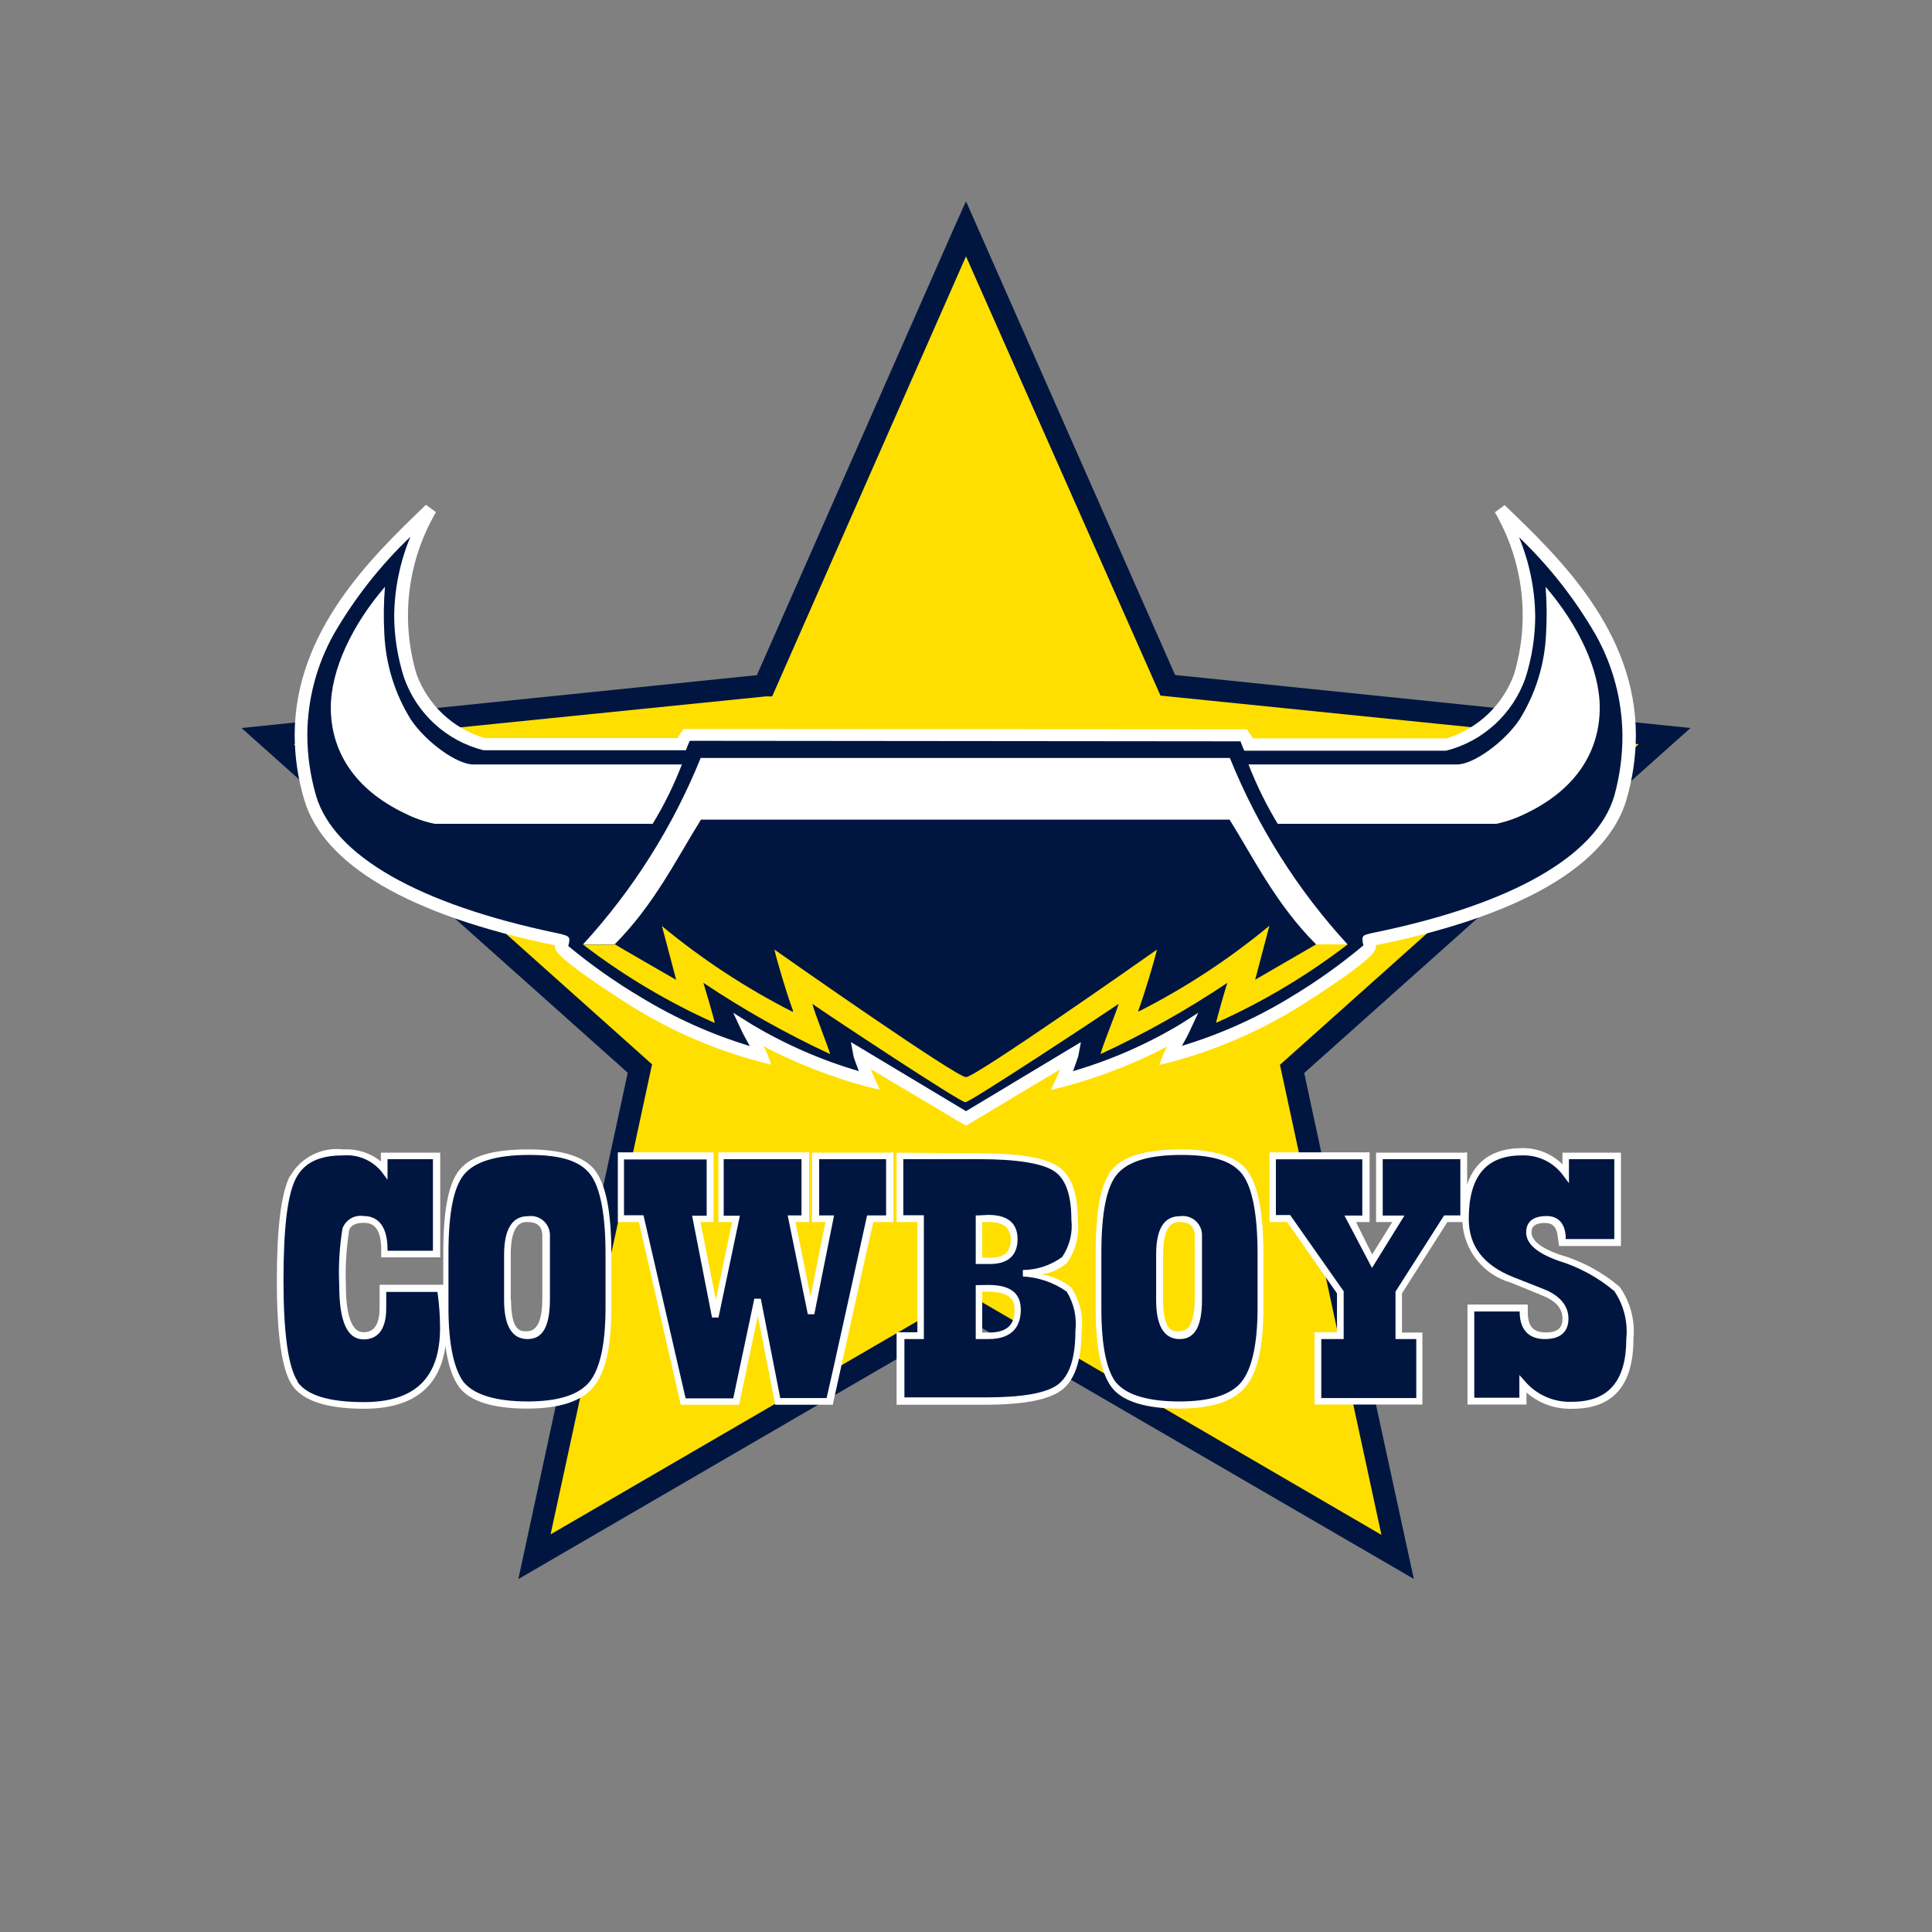
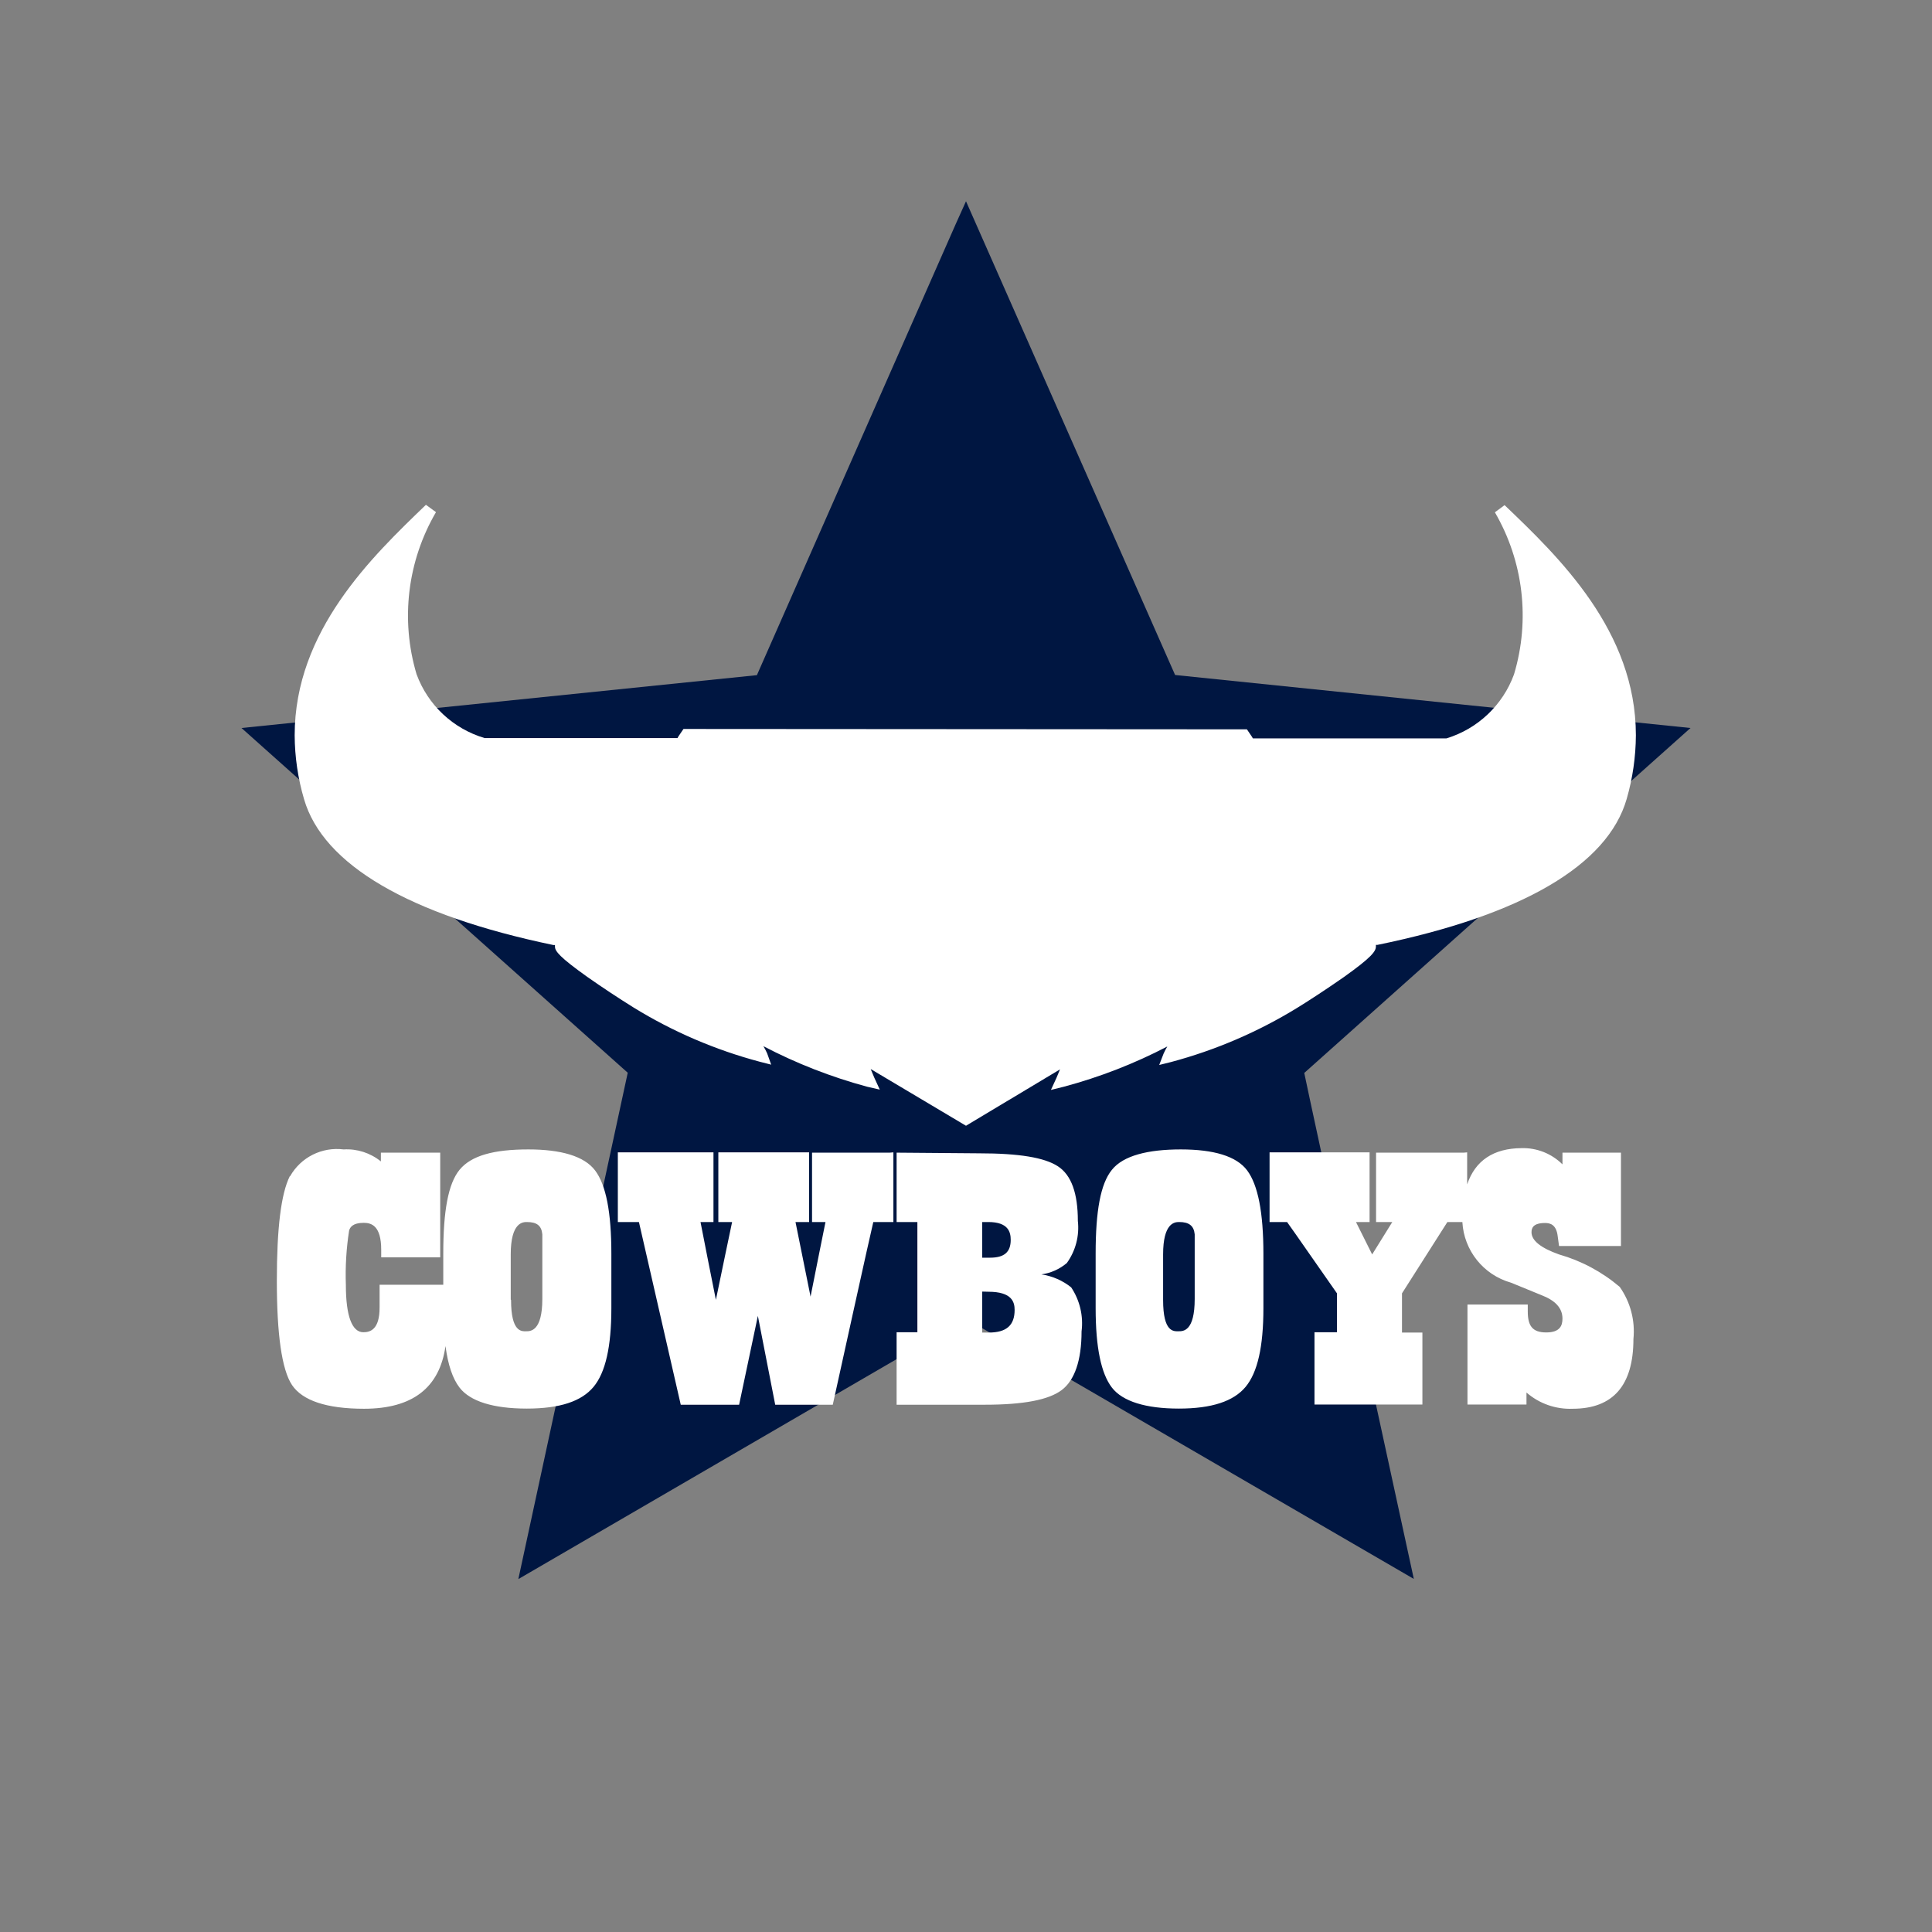
<svg xmlns="http://www.w3.org/2000/svg" width="48px" height="48px" viewBox="0 0 48 48" version="1.1">
  <rect x="0" y="0" width="48" height="48" fill="#808080" stroke="none" />
  <title>Teams/NRL/NQC@1x</title>
  <g id="Teams/NRL/NQC" stroke="none" stroke-width="1" fill="none" fill-rule="evenodd">
    <g id="cowboys-badge" transform="translate(6, 5)">
      <path d="M17.746,0.564 L12.805,11.774 L0,13.087 L9.596,21.652 L6.878,34.232 L18,27.765 L29.126,34.228 C29.126,34.228 26.457,21.946 26.404,21.657 L36,13.087 L23.195,11.77 C23.066,11.476 18,0 18,0 L17.746,0.564 Z" id="Path" fill="#001641" />
-       <path d="M13.023,12.302 L13.184,12.302 L18,1.369 L22.832,12.282 L34.712,13.49 L25.8,21.455 L28.321,33.133 L18,27.121 L7.679,33.121 C7.921,32.022 10.2,21.443 10.2,21.443 L1.3,13.49 L13.023,12.302 Z" id="Path" fill="#FFDF00" />
      <path d="M27.689,25.361 L28.027,25.361 L28.027,23.63 L25.542,23.63 L25.542,25.361 L25.977,25.361 C26.03,25.426 27.185,27.093 27.217,27.133 L27.217,28.099 L26.658,28.099 L26.658,29.895 L29.339,29.895 L29.339,28.107 L28.832,28.107 L28.832,27.133 L29.96,25.361 L30.332,25.361 C30.371,26.069 30.856,26.674 31.538,26.867 L32.296,27.177 C32.642,27.31 32.819,27.499 32.819,27.761 C32.819,27.922 32.767,28.104 32.416,28.104 C32.066,28.104 31.957,27.934 31.957,27.58 L31.957,27.411 L30.459,27.411 L30.459,29.895 L31.925,29.895 L31.925,29.597 C32.242,29.873 32.653,30.017 33.073,30 C34.079,30 34.582,29.416 34.582,28.269 C34.628,27.809 34.507,27.349 34.241,26.972 C33.802,26.599 33.288,26.324 32.734,26.166 C32.279,26.005 32.05,25.82 32.05,25.615 C32.05,25.51 32.09,25.385 32.388,25.385 C32.517,25.385 32.67,25.426 32.702,25.724 L32.734,25.957 L34.272,25.957 L34.272,23.638 L32.819,23.638 L32.819,23.928 C32.55,23.661 32.183,23.515 31.804,23.525 C31.105,23.53 30.652,23.833 30.451,24.426 L30.451,23.63 L30.363,23.638 L28.188,23.638 L28.188,25.361 L28.591,25.361 L28.091,26.166 L27.689,25.361 Z M6.689,27.286 L6.689,26.166 C6.689,25.361 6.995,25.361 7.091,25.361 C7.341,25.361 7.454,25.454 7.474,25.667 L7.474,27.27 C7.474,28.075 7.18,28.075 7.071,28.075 C6.962,28.075 6.697,28.104 6.697,27.298 L6.689,27.286 Z M4.937,26.239 L4.937,23.638 L3.463,23.638 L3.463,23.855 C3.202,23.644 2.872,23.537 2.537,23.557 C2,23.489 1.475,23.751 1.208,24.222 L1.2,24.222 C0.983,24.657 0.878,25.51 0.878,26.823 C0.878,28.136 0.999,29.03 1.256,29.412 C1.514,29.795 2.11,30 3.044,30 C4.248,30 4.922,29.478 5.068,28.443 C5.131,28.913 5.247,29.253 5.416,29.473 C5.682,29.819 6.262,29.996 7.087,29.996 C7.913,29.996 8.448,29.815 8.746,29.457 C9.044,29.098 9.189,28.458 9.189,27.499 L9.189,26.15 C9.189,25.116 9.056,24.439 8.786,24.081 C8.517,23.722 7.933,23.557 7.127,23.557 C6.266,23.557 5.706,23.71 5.416,24.065 C5.134,24.411 5.013,25.092 5.013,26.142 L5.013,26.919 L3.431,26.919 L3.431,27.484 C3.431,28.031 3.201,28.099 3.028,28.099 C2.746,28.099 2.593,27.697 2.593,26.924 C2.577,26.471 2.604,26.018 2.674,25.57 C2.698,25.49 2.766,25.381 3.036,25.381 C3.226,25.381 3.471,25.45 3.471,26.05 L3.471,26.239 L4.937,26.239 Z M23.299,25.361 C23.541,25.361 23.662,25.454 23.682,25.667 L23.682,27.27 C23.682,28.075 23.4,28.075 23.279,28.075 C23.159,28.075 22.897,28.104 22.897,27.298 L22.897,26.166 C22.897,25.386 23.18,25.362 23.289,25.361 L23.299,25.361 Z M21.624,24.065 C21.342,24.411 21.221,25.092 21.221,26.142 L21.221,27.499 C21.221,28.482 21.358,29.126 21.624,29.473 C21.89,29.819 22.47,29.996 23.287,29.996 C24.105,29.996 24.648,29.815 24.946,29.457 C25.244,29.098 25.389,28.458 25.389,27.499 L25.389,26.15 C25.389,25.116 25.252,24.439 24.987,24.081 C24.721,23.722 24.149,23.557 23.336,23.557 C22.522,23.557 21.906,23.71 21.624,24.065 Z M18.564,28.107 L18.403,28.107 L18.403,27.089 L18.556,27.093 C19.14,27.093 19.208,27.347 19.208,27.544 C19.208,27.926 19.007,28.107 18.564,28.107 L18.564,28.107 Z M18.556,25.361 C19.051,25.361 19.111,25.611 19.111,25.804 C19.111,26.11 18.95,26.247 18.596,26.247 L18.403,26.247 L18.403,25.361 L18.556,25.361 Z M18.471,29.9 C19.43,29.9 20.054,29.779 20.376,29.537 C20.698,29.296 20.871,28.8 20.871,28.079 C20.92,27.695 20.828,27.306 20.613,26.984 C20.399,26.813 20.144,26.702 19.873,26.662 C20.106,26.63 20.325,26.532 20.505,26.38 C20.723,26.077 20.821,25.704 20.779,25.333 C20.779,24.648 20.618,24.193 20.283,23.976 C19.949,23.758 19.317,23.654 18.322,23.654 L16.357,23.638 L16.276,23.638 L16.276,25.361 L16.792,25.361 L16.792,28.099 L16.276,28.099 L16.276,29.9 L18.471,29.9 Z M11.726,25.361 L11.726,23.63 L9.35,23.63 L9.35,25.361 L9.874,25.361 L10.913,29.9 L12.363,29.9 L12.829,27.693 L13.26,29.9 L14.69,29.9 C14.693,29.886 15.664,25.472 15.697,25.361 L16.196,25.361 L16.196,23.63 L16.095,23.638 L14.175,23.638 L14.175,25.361 L14.509,25.361 C14.476,25.51 14.243,26.69 14.138,27.214 L13.764,25.361 L14.102,25.361 L14.102,23.63 L11.847,23.63 L11.847,25.361 L12.189,25.361 C12.157,25.514 11.895,26.758 11.786,27.294 C11.657,26.65 11.529,26.006 11.404,25.361 L11.726,25.361 Z M7.748,18.479 L7.788,18.479 L7.788,18.52 C7.788,18.632 7.909,18.785 8.593,19.272 C8.968,19.535 9.349,19.787 9.737,20.029 C10.712,20.63 11.771,21.085 12.878,21.379 L13.16,21.451 L13.059,21.169 C13.032,21.108 13.001,21.049 12.966,20.992 C13.786,21.421 14.65,21.758 15.543,21.999 L15.858,22.071 L15.721,21.773 L15.632,21.56 L18,22.969 L20.336,21.568 L20.247,21.781 L20.11,22.079 L20.432,21.999 C21.322,21.761 22.184,21.426 23.001,21 C22.967,21.057 22.936,21.116 22.909,21.177 L22.8,21.459 L23.09,21.387 C24.197,21.092 25.255,20.638 26.231,20.038 C26.457,19.901 26.948,19.582 27.379,19.281 C28.071,18.789 28.184,18.636 28.184,18.515 L28.184,18.475 L28.224,18.475 C31.808,17.742 33.942,16.494 34.414,14.851 C34.563,14.337 34.64,13.804 34.643,13.269 C34.643,10.675 32.73,8.839 31.381,7.55 L31.14,7.728 C31.849,8.946 32.021,10.404 31.615,11.755 C31.336,12.519 30.714,13.108 29.936,13.345 L25.128,13.345 L25.099,13.297 L24.979,13.12 L10.981,13.111 L10.86,13.289 L10.832,13.337 L6.04,13.337 C5.257,13.105 4.63,12.517 4.349,11.75 C3.946,10.399 4.121,8.941 4.832,7.724 L4.582,7.542 C3.242,8.831 1.321,10.671 1.321,13.269 C1.324,13.806 1.402,14.339 1.554,14.855 C2.026,16.482 4.164,17.734 7.748,18.479 L7.748,18.479 Z" id="Shape" fill="#FFFFFF" />
-       <path d="M4.756,26.074 L4.756,23.799 L3.628,23.799 L3.628,24.31 L3.479,24.109 C3.246,23.825 2.887,23.675 2.521,23.706 C1.921,23.706 1.542,23.891 1.341,24.298 C1.139,24.705 1.043,25.53 1.043,26.819 C1.043,28.107 1.16,28.969 1.393,29.316 L1.389,29.328 C1.623,29.666 2.175,29.835 3.04,29.835 C4.312,29.835 4.933,29.231 4.933,27.995 C4.933,27.694 4.912,27.394 4.868,27.097 L3.596,27.097 L3.596,27.499 C3.596,28.144 3.29,28.277 3.032,28.277 C2.629,28.277 2.428,27.838 2.428,26.932 C2.406,26.46 2.433,25.988 2.509,25.522 C2.585,25.307 2.807,25.176 3.032,25.212 C3.306,25.212 3.628,25.361 3.628,26.046 L3.628,26.074 L4.756,26.074 Z M31.748,29.726 L31.748,29.162 L31.893,29.324 C32.184,29.661 32.615,29.846 33.06,29.827 C33.962,29.827 34.405,29.311 34.405,28.265 C34.448,27.846 34.343,27.426 34.107,27.077 C33.701,26.736 33.23,26.48 32.722,26.324 C32.175,26.13 31.917,25.897 31.917,25.615 C31.917,25.462 31.981,25.212 32.424,25.212 C32.618,25.212 32.859,25.293 32.899,25.695 L32.899,25.784 L34.107,25.784 L34.107,23.799 L32.98,23.799 L32.98,24.395 L32.835,24.202 C32.596,23.874 32.209,23.688 31.804,23.706 C30.926,23.706 30.491,24.222 30.491,25.284 C30.491,25.957 30.854,26.428 31.579,26.722 L32.344,27.024 C32.758,27.185 32.968,27.443 32.968,27.765 C32.968,27.987 32.867,28.269 32.384,28.269 C32.098,28.269 31.756,28.148 31.756,27.584 L30.628,27.584 L30.628,29.726 L31.748,29.726 Z M5.545,29.372 L5.541,29.36 C5.803,29.666 6.363,29.819 7.111,29.819 C7.86,29.819 8.376,29.658 8.642,29.336 C8.907,29.013 9.044,28.393 9.044,27.491 L9.044,26.15 C9.044,25.164 8.911,24.499 8.666,24.177 C8.42,23.855 7.961,23.694 7.156,23.694 C6.35,23.694 5.819,23.851 5.545,24.161 C5.271,24.471 5.142,25.136 5.142,26.134 L5.142,27.499 C5.142,28.434 5.291,29.062 5.545,29.372 Z M7.663,25.679 L7.663,27.29 C7.659,27.946 7.49,28.269 7.107,28.269 C6.725,28.269 6.524,27.946 6.524,27.302 L6.524,26.175 C6.524,25.539 6.725,25.216 7.115,25.216 L7.188,25.211 C7.446,25.211 7.659,25.421 7.663,25.679 L7.663,25.679 Z M21.745,29.372 L21.741,29.36 C21.999,29.666 22.55,29.819 23.303,29.819 C24.056,29.819 24.58,29.658 24.842,29.336 C25.103,29.013 25.244,28.393 25.244,27.491 L25.244,26.15 C25.244,25.164 25.111,24.499 24.866,24.177 C24.62,23.855 24.161,23.694 23.356,23.694 C22.55,23.694 22.039,23.851 21.765,24.161 C21.491,24.471 21.363,25.136 21.363,26.134 L21.363,27.499 C21.363,28.434 21.491,29.062 21.745,29.372 L21.745,29.372 Z M22.724,26.15 C22.728,25.531 22.918,25.216 23.315,25.216 L23.388,25.211 C23.646,25.211 23.86,25.421 23.863,25.679 L23.863,27.29 C23.863,27.946 23.69,28.269 23.308,28.269 C22.925,28.269 22.724,27.946 22.724,27.302 L22.724,26.15 Z M13.913,25.196 L13.913,23.799 L11.98,23.799 L11.98,25.204 L12.382,25.204 L11.851,27.733 L11.69,27.733 L11.195,25.204 L11.557,25.204 L11.557,23.807 L9.503,23.807 L9.503,25.192 L9.987,25.192 L11.034,29.742 L12.217,29.742 L12.741,27.266 L12.902,27.266 L13.385,29.734 L14.537,29.734 C14.569,29.625 15.542,25.203 15.543,25.196 L16.015,25.196 L16.015,23.799 L14.352,23.799 L14.352,25.196 L14.722,25.196 L14.231,27.652 L14.07,27.652 L13.57,25.196 L13.913,25.196 Z M29.187,29.734 L29.187,28.269 L28.671,28.269 L28.671,27.089 L29.879,25.196 L30.282,25.196 L30.282,23.799 L28.353,23.799 L28.353,25.2 L28.893,25.2 L28.087,26.501 L27.403,25.2 L27.846,25.2 L27.846,23.803 L25.699,23.803 L25.699,25.188 L26.054,25.188 L27.383,27.081 L27.383,28.269 L26.827,28.269 L26.827,29.734 L29.187,29.734 Z M18.483,29.718 C19.393,29.718 20.001,29.614 20.287,29.396 C20.573,29.179 20.718,28.736 20.718,28.067 C20.758,27.726 20.681,27.381 20.501,27.089 C20.181,26.864 19.804,26.734 19.413,26.714 L19.413,26.553 C19.764,26.55 20.105,26.437 20.388,26.231 C20.573,25.96 20.655,25.631 20.618,25.305 C20.618,24.701 20.481,24.29 20.19,24.097 C19.901,23.904 19.272,23.799 18.322,23.799 L16.442,23.799 L16.442,25.192 L16.953,25.192 L16.953,28.269 L16.47,28.269 L16.47,29.718 L18.483,29.718 Z M18.322,26.928 L18.556,26.924 C19.216,26.924 19.361,27.222 19.361,27.544 C19.361,27.866 19.228,28.269 18.556,28.269 L18.242,28.269 L18.242,26.928 L18.322,26.928 Z M18.322,25.196 L18.556,25.184 C19.16,25.184 19.281,25.506 19.281,25.788 C19.281,26.07 19.16,26.404 18.596,26.404 L18.242,26.404 L18.242,25.196 L18.322,25.196 Z M24.822,13.418 L11.138,13.405 C11.122,13.426 11.041,13.639 11.041,13.639 L6.008,13.639 C5.088,13.405 4.346,12.724 4.035,11.827 C3.878,11.332 3.796,10.816 3.793,10.297 C3.802,9.624 3.938,8.958 4.196,8.336 C3.451,9.047 2.811,9.86 2.295,10.752 C1.866,11.518 1.639,12.382 1.635,13.26 C1.637,13.772 1.71,14.28 1.852,14.77 C2.295,16.26 4.401,17.469 7.844,18.185 C7.917,18.199 7.988,18.218 8.058,18.242 C8.082,18.249 8.105,18.263 8.122,18.282 C8.135,18.295 8.143,18.312 8.146,18.33 L8.146,18.363 C8.142,18.41 8.133,18.457 8.118,18.503 C8.687,18.976 9.293,19.403 9.93,19.78 C10.775,20.295 11.681,20.701 12.628,20.988 C12.564,20.871 12.495,20.75 12.443,20.646 L12.217,20.162 L12.668,20.445 C13.505,20.946 14.402,21.339 15.338,21.612 C15.27,21.435 15.205,21.258 15.205,21.234 L15.141,20.891 L18,22.607 L20.855,20.891 L20.791,21.23 C20.786,21.258 20.726,21.435 20.658,21.612 C21.594,21.339 22.491,20.947 23.327,20.445 L23.77,20.162 L23.545,20.646 C23.501,20.742 23.432,20.863 23.364,20.984 C24.311,20.698 25.218,20.292 26.062,19.776 C26.699,19.395 27.305,18.964 27.874,18.487 C27.861,18.441 27.853,18.394 27.85,18.346 L27.85,18.314 C27.851,18.295 27.858,18.277 27.87,18.262 C27.887,18.243 27.91,18.229 27.934,18.222 C28.004,18.2 28.076,18.182 28.148,18.169 C31.563,17.469 33.676,16.26 34.107,14.77 C34.243,14.283 34.311,13.779 34.309,13.272 C34.302,12.393 34.072,11.53 33.64,10.764 C33.124,9.873 32.484,9.059 31.74,8.348 C31.997,8.97 32.134,9.635 32.142,10.309 C32.14,10.828 32.059,11.344 31.901,11.839 C31.59,12.736 30.848,13.417 29.928,13.651 L24.914,13.651 C24.914,13.651 24.822,13.442 24.822,13.418 L24.822,13.418 Z" id="Shape" fill="#001641" />
-       <path d="M32.404,9.584 C33.209,10.522 33.745,11.637 33.745,12.58 C33.745,13.619 33.205,14.593 31.901,15.214 C31.671,15.329 31.428,15.415 31.176,15.467 L25.744,15.467 C25.46,14.998 25.218,14.504 25.019,13.993 L30.202,13.993 C30.604,13.993 31.369,13.446 31.752,12.878 C32.154,12.232 32.382,11.492 32.412,10.731 C32.434,10.349 32.43,9.966 32.4,9.584 L32.404,9.584 Z M3.56,9.584 C2.754,10.522 2.219,11.637 2.219,12.58 C2.219,13.619 2.762,14.593 4.071,15.214 C4.301,15.329 4.544,15.414 4.796,15.467 L10.216,15.467 C10.502,14.999 10.744,14.505 10.941,13.993 L5.758,13.993 C5.356,13.993 4.591,13.446 4.208,12.878 C3.806,12.232 3.579,11.492 3.548,10.731 C3.527,10.349 3.533,9.966 3.564,9.584 L3.56,9.584 Z M11.416,15.363 C10.812,16.329 10.256,17.473 9.27,18.463 L8.485,18.463 C9.728,17.107 10.718,15.538 11.408,13.832 L24.556,13.832 C25.245,15.538 26.235,17.107 27.479,18.463 L26.698,18.463 C25.707,17.473 25.152,16.329 24.548,15.363 L11.416,15.363 Z" id="Shape" fill="#FFFFFF" />
-       <path d="M18,21.761 C17.758,21.761 13.599,18.846 13.24,18.592 C13.297,18.846 13.534,19.659 13.699,20.102 L13.699,20.142 C12.539,19.553 11.448,18.838 10.446,18.008 L10.8,19.345 C10.8,19.345 9.27,18.467 9.29,18.467 L8.485,18.467 C9.496,19.242 10.595,19.896 11.758,20.416 C11.758,20.368 11.497,19.482 11.476,19.418 C12.479,20.089 13.531,20.681 14.625,21.189 C14.569,20.988 14.247,20.191 14.183,19.941 C14.585,20.223 17.859,22.39 17.984,22.385 C18.109,22.381 21.399,20.211 21.793,19.941 C21.721,20.183 21.391,20.98 21.342,21.189 C22.438,20.681 23.492,20.089 24.495,19.418 C24.467,19.478 24.214,20.364 24.214,20.412 C25.376,19.892 26.473,19.238 27.483,18.463 L26.698,18.463 L25.184,19.341 L25.538,18 C24.536,18.83 23.445,19.545 22.284,20.134 L22.284,20.102 C22.446,19.659 22.687,18.846 22.744,18.592 C22.381,18.85 18.226,21.765 18,21.761 L18,21.761 Z" id="Path" fill="#FFDF00" />
    </g>
  </g>
</svg>